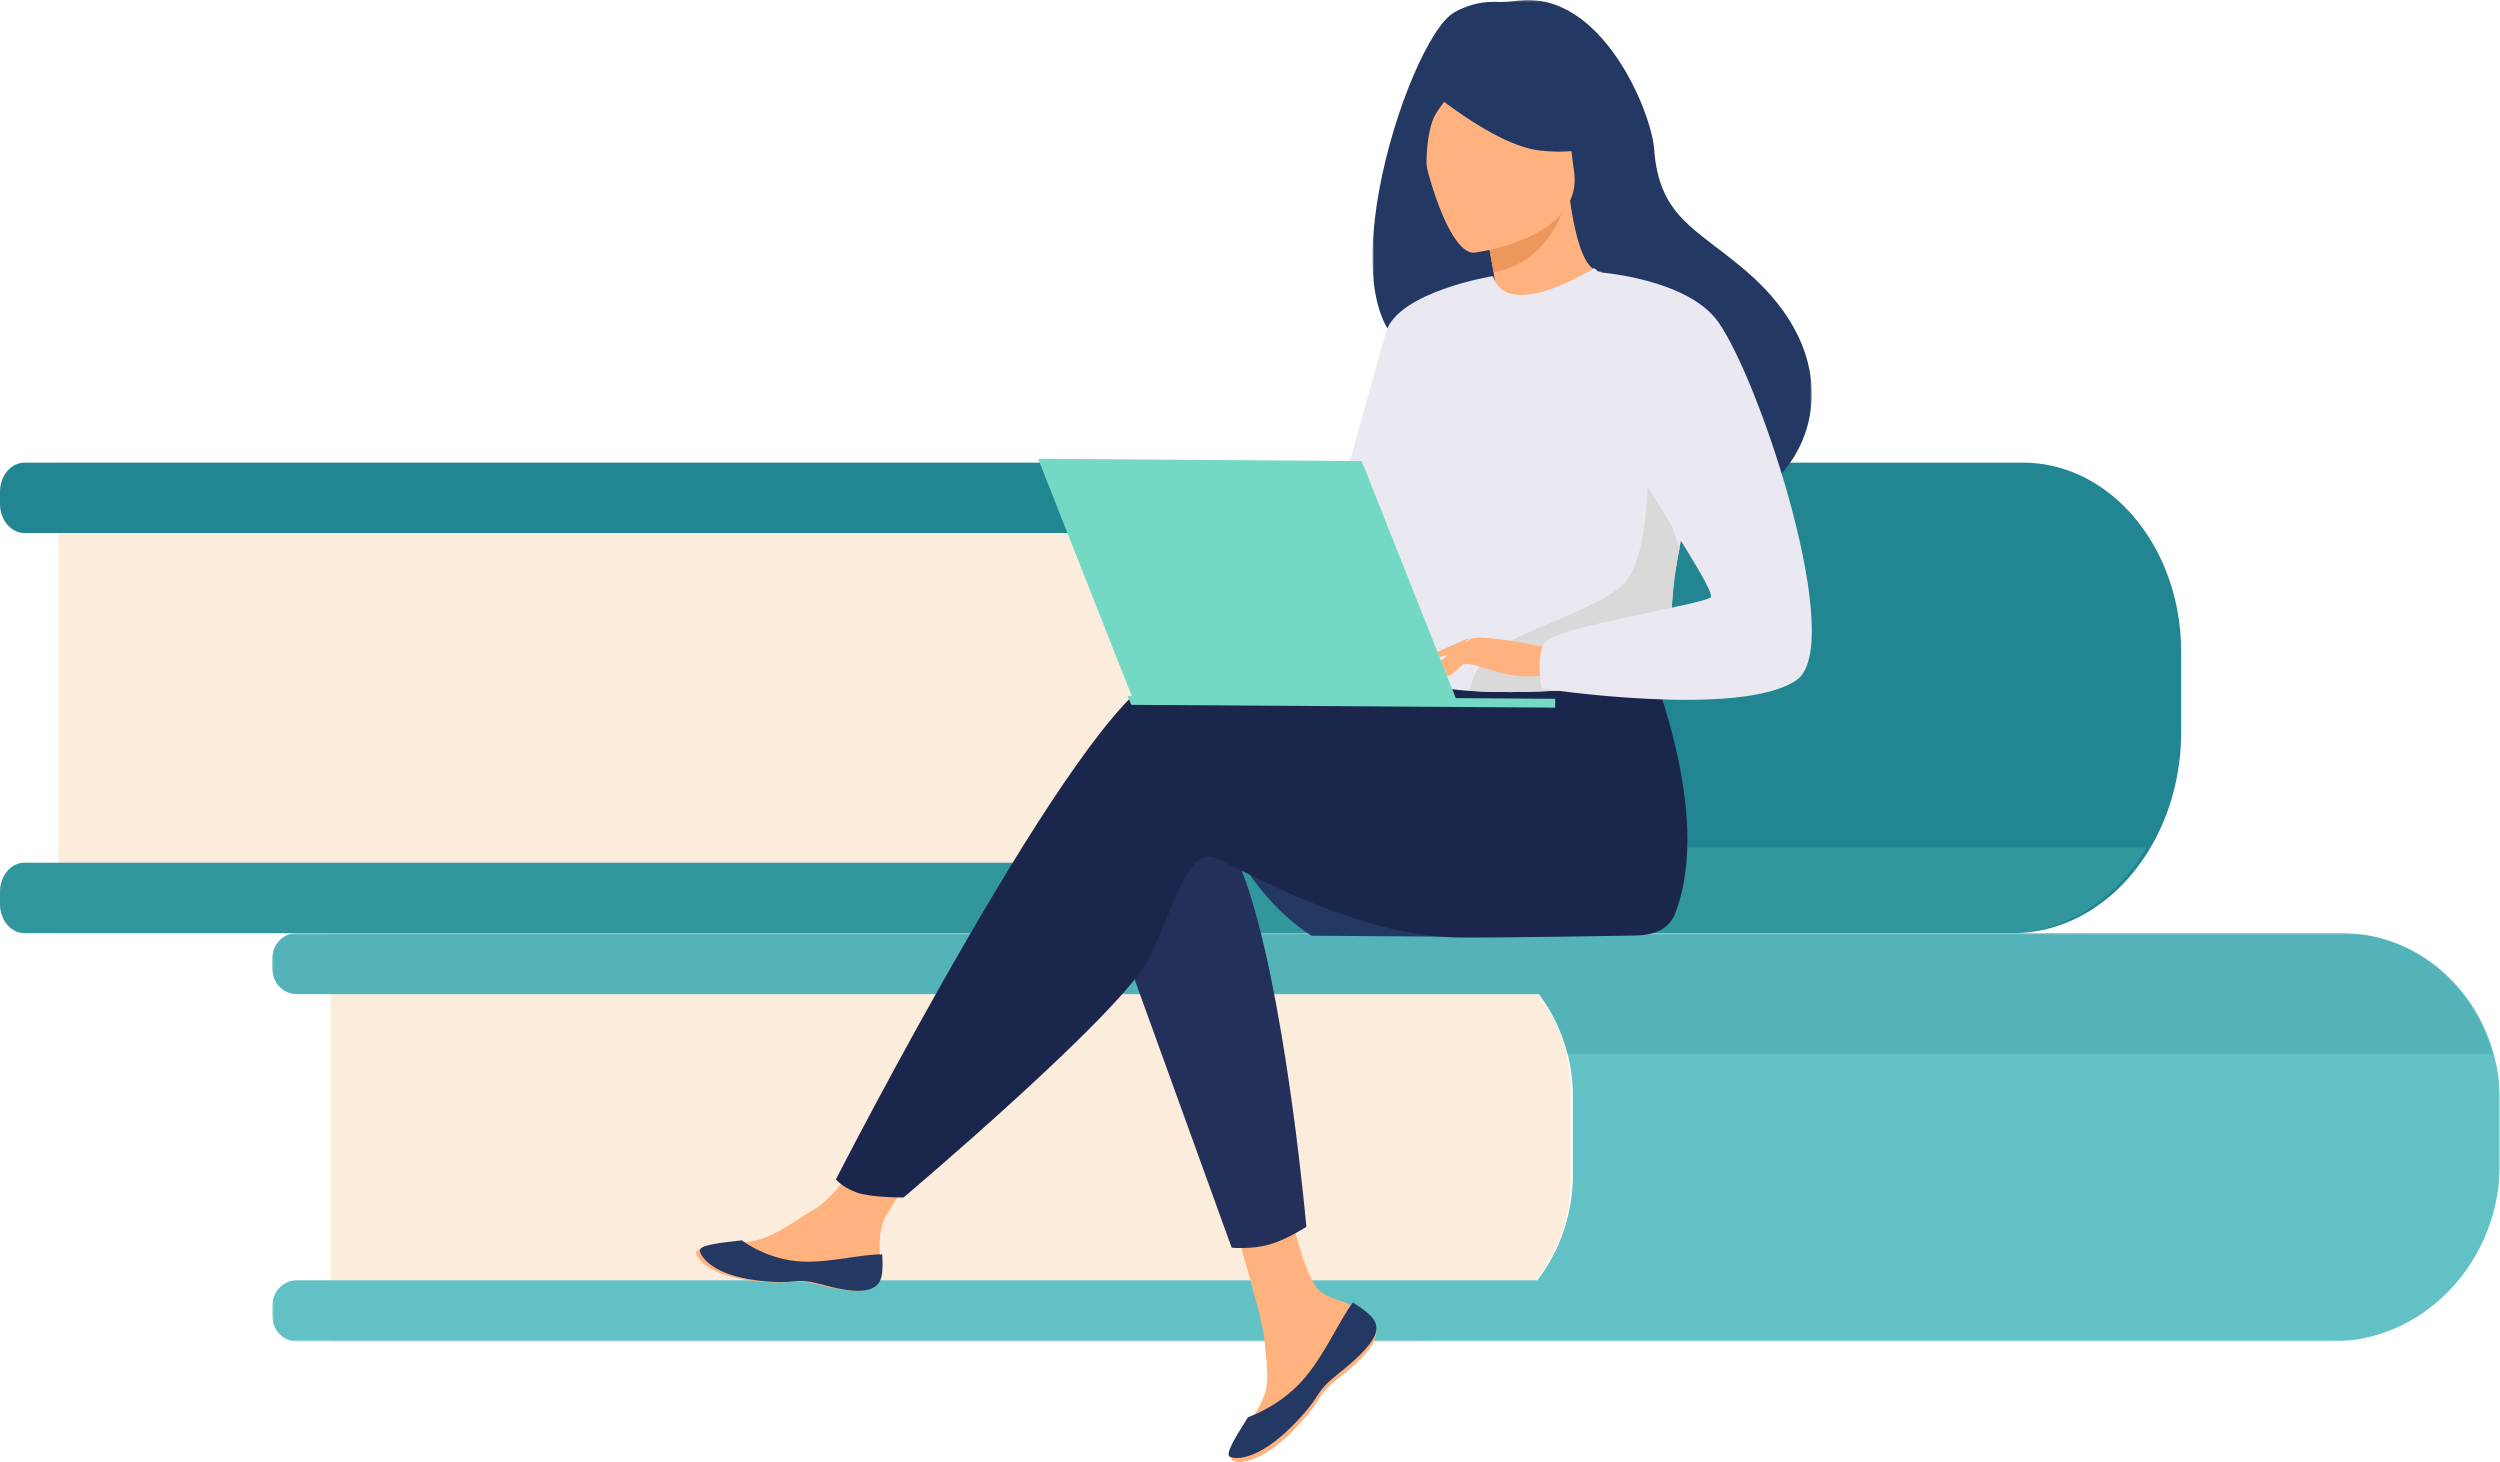
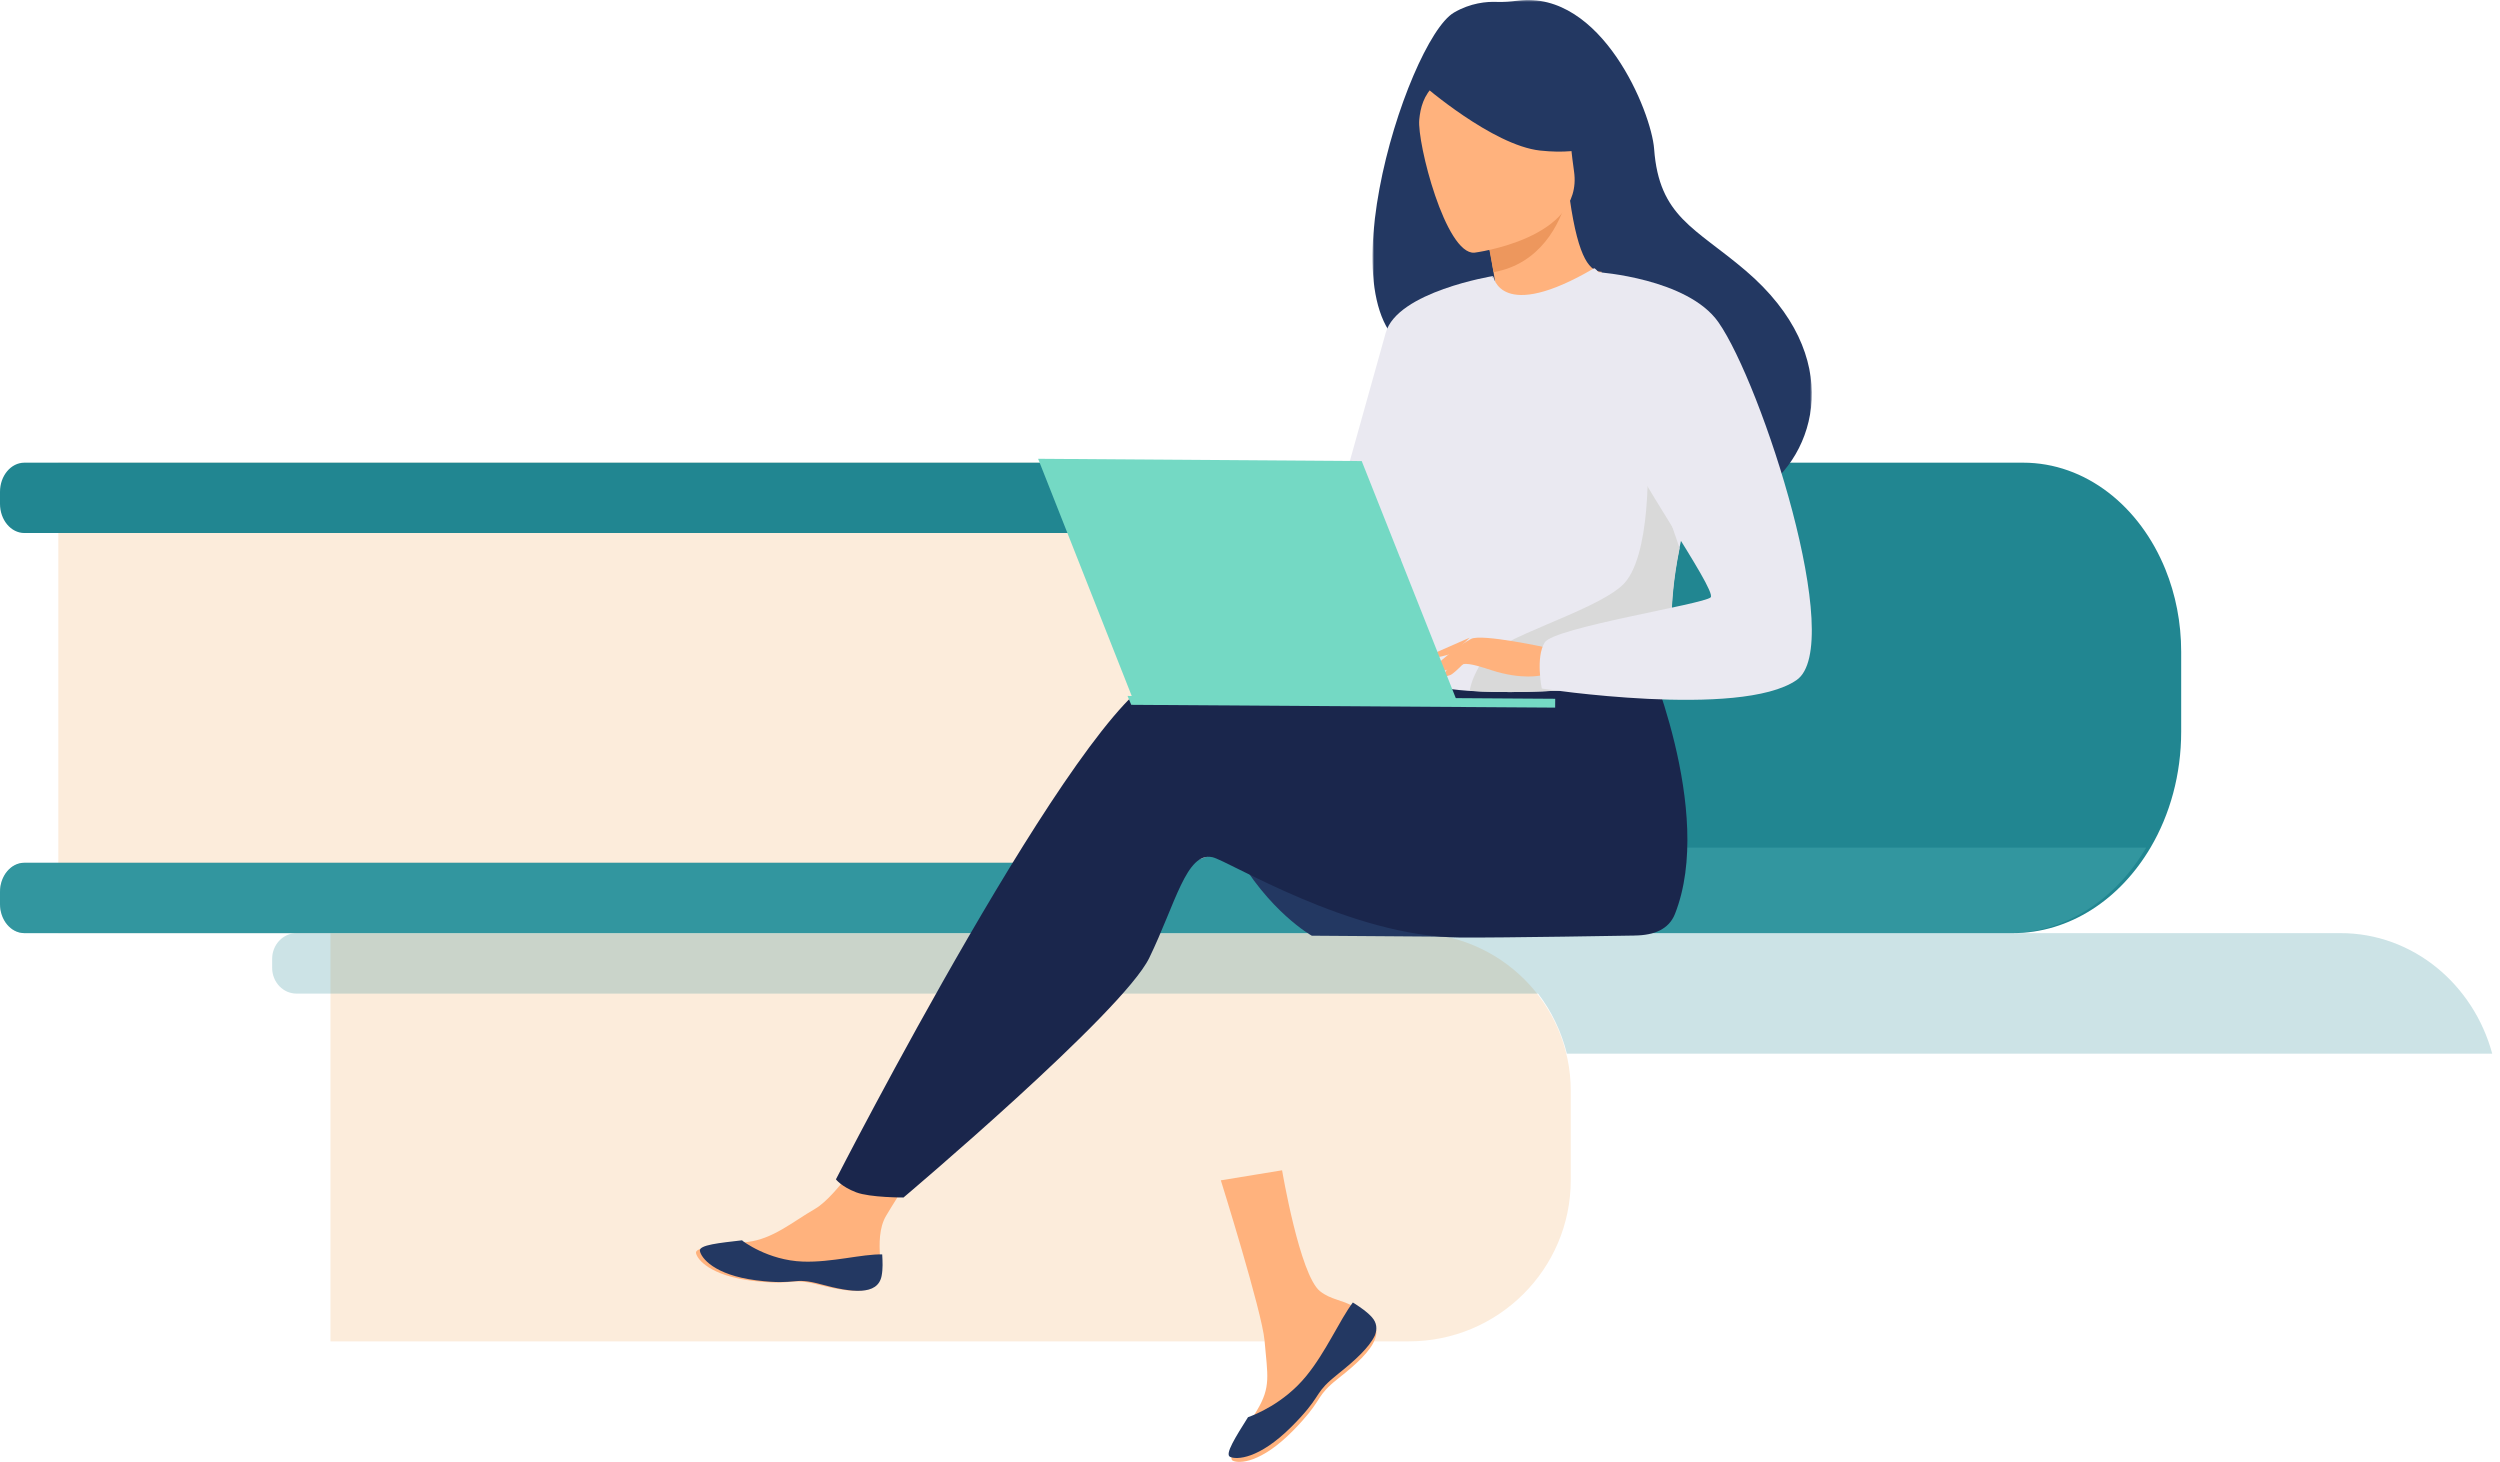
<svg xmlns="http://www.w3.org/2000/svg" xmlns:xlink="http://www.w3.org/1999/xlink" width="643px" height="376px" viewBox="0 0 643 376" version="1.1">
  <title>C3DC28A4-6801-4670-A814-568590736163</title>
  <defs>
    <polygon id="path-1" points="0 0 573 0 573 105 0 105" />
    <polygon id="path-3" points="0 0 113 0 113 129 0 129" />
  </defs>
  <g id="Pages" stroke="none" stroke-width="1" fill="none" fill-rule="evenodd">
    <g id="ui-formations" transform="translate(-1177, -180)">
      <g id="agduc-qualiopi-header" transform="translate(1177, 180)">
        <path d="M362.351,345 L85,345 L85,240 L363.275,240 C385.767,240 404,258.169 404,280.58 L404,303.5 C404,326.42 385.353,345 362.351,345" id="Fill-1" fill="#FCECDB" />
        <g id="Group-5" transform="translate(70, 240)">
          <mask id="mask-2" fill="white">
            <use xlink:href="#path-1" />
          </mask>
          <g id="Clip-4" />
-           <path d="M573,43.202 L573,58.998 C573,67.44 570.869,75.344 567.137,82.138 C559.647,95.811 545.716,105 529.766,105 L6.271,105 C2.807,105 0,102.014 0,98.333 L0,95.967 C0,92.287 2.807,89.3 6.271,89.3 L325.39,89.3 C327.097,87.086 328.599,84.691 329.869,82.138 C332.857,76.147 334.547,69.317 334.547,62.064 L334.547,41.983 C334.547,38.291 334.099,34.707 333.254,31.297 C331.825,25.517 329.268,20.225 325.854,15.706 L6.271,15.706 C2.807,15.706 0,12.719 0,9.033 L0,6.673 C0,2.987 2.807,0 6.271,0 L532.404,0 C550.944,0 566.582,13.227 571.435,31.297 C572.455,35.081 573,39.075 573,43.202" id="Fill-3" fill="#62C1C5" mask="url(#mask-2)" />
        </g>
        <path d="M641,271 L403,271 C401.572,265.274 399.017,260.033 395.606,255.557 L76.266,255.557 C72.805,255.557 70,252.598 70,248.947 L70,246.61 C70,242.958 72.805,240 76.266,240 L601.998,240 C620.524,240 636.15,253.101 641,271" id="Fill-6" fill="#218691" opacity="0.227" />
        <path d="M282.967,240 L15,240 L15,119 L283.944,119 C307.723,119 327,138.369 327,162.263 L327,195.756 C327,220.192 307.286,240 282.967,240" id="Fill-28" fill="#FCECDB" />
        <path d="M327.694,165.947 L327.694,191.988 C327.628,203.11 322.481,212.76 314.917,217.919 C311.193,220.451 306.89,221.899 302.317,221.899 L6.282,221.899 C2.813,221.899 0,225.264 0,229.413 L0,232.485 C0,236.635 2.813,240 6.282,240 L517.687,240 C532.362,240 545.328,231.274 553.162,217.919 C558.101,209.505 561,199.258 561,188.191 L561,167.644 C561,160.063 559.55,152.884 556.961,146.489 C550.385,130.219 536.457,119 520.332,119 L6.282,119 C2.813,119 0,122.358 0,126.508 L0,129.58 C0,133.73 2.813,137.095 6.282,137.095 L303.222,137.095 C310.319,137.095 316.742,140.709 321.229,146.489 C325.202,151.612 327.654,158.432 327.694,165.947" id="Fill-30" fill="#218691" />
        <path d="M0,229.451 L0,232.513 C0,236.647 2.807,240 6.269,240 L516.6,240 C531.244,240 544.183,231.306 552,218 L314.256,218 C310.54,220.522 306.246,221.965 301.682,221.965 L6.269,221.965 C2.807,221.965 0,225.317 0,229.451" id="Fill-32" fill="#62C1C5" opacity="0.274" />
        <path d="M317.434,218.58 C326.232,234.473 337.393,240.664 337.393,240.664 L384,241 C384,241 310.723,206.456 317.434,218.58" id="Fill-42" fill="#233862" />
        <path d="M352.902,339.834 C354.116,341.235 354.261,342.792 353.643,344.449 C353.642,344.456 353.639,344.466 353.631,344.472 C352.489,347.537 348.765,350.942 344.442,354.339 C343.89,354.776 343.398,355.172 342.97,355.54 C342.857,355.636 342.745,355.733 342.639,355.83 C342.552,355.905 342.468,355.983 342.385,356.055 C338.35,359.695 339.853,360.546 332.599,367.939 C324.328,376.362 318.674,376.475 317.071,375.692 C315.715,375.023 318.512,370.544 321.611,365.51 C321.76,365.268 321.908,365.021 322.062,364.776 C322.474,364.107 322.884,363.427 323.294,362.754 C326.927,356.695 326.025,353.833 325.239,344.772 C324.6,337.408 314,303.581 314,303.581 L329.754,301 C329.754,301 334.301,327.91 339.493,332.085 C342.269,334.311 345.394,334.361 348.065,336.015 C348.254,336.129 348.44,336.248 348.621,336.369 C350.139,337.383 351.685,338.429 352.902,339.834" id="Fill-44" fill="#FFB27D" />
        <path d="M352.881,338.821 C354.118,340.222 354.266,341.78 353.636,343.437 C353.635,343.444 353.632,343.454 353.624,343.46 C352.203,346.522 348.502,349.911 344.242,353.299 C343.685,353.743 343.194,354.151 342.757,354.532 C342.642,354.629 342.527,354.725 342.42,354.823 C342.331,354.897 342.245,354.975 342.16,355.047 C338.048,358.689 339.58,359.54 332.186,366.936 C323.755,375.362 317.992,375.476 316.358,374.692 C314.976,374.023 317.827,369.542 320.985,364.506 C322.619,363.936 330.208,360.993 335.981,353.898 C341.066,347.667 344.485,339.64 347.951,335 C348.143,335.115 348.332,335.233 348.517,335.354 C350.064,336.369 351.64,337.415 352.881,338.821" id="Fill-46" fill="#233862" />
        <path d="M226.184,328.363 C225.179,333.275 218.261,332.405 210.54,330.435 C202.818,328.466 204.641,330.755 193.641,329.442 C182.641,328.129 179.336,323.948 179.011,322.288 C178.72,320.815 184.164,320.335 190.002,319.696 C190.737,319.618 191.474,319.532 192.213,319.445 C198.805,318.655 203.66,314.384 209.667,310.892 C215.358,307.583 223.911,294 223.911,294 L239,295.319 C239,295.319 230.993,307.449 227.891,312.725 C226.067,315.828 226.135,319.95 226.337,323.134 C226.442,324.864 226.541,326.633 226.184,328.363" id="Fill-48" fill="#FFB27D" />
        <path d="M211.251,330.347 C203.6,328.266 205.406,330.684 194.507,329.297 C183.608,327.91 180.332,323.493 180.011,321.739 C179.723,320.182 185.116,319.675 190.902,319 L190.955,319.121 C190.955,319.121 197.464,324.179 206.542,324.483 C213.941,324.734 221.794,322.504 226.904,322.632 C227.007,324.46 227.106,326.33 226.752,328.157 C225.755,333.347 218.902,332.428 211.251,330.347" id="Fill-50" fill="#233862" />
-         <path d="M285,233.067 L298.787,271.161 L316.787,320.902 C316.787,320.902 321.763,321.42 326.54,320.076 C330.939,318.832 336,315.533 336,315.533 C336,315.533 331.279,262.229 321.99,231.584 C319.609,223.718 316.924,217.35 313.937,213.755 C299.327,196.157 285,233.067 285,233.067" id="Fill-52" fill="#233059" />
        <path d="M298.772,173.651 C307.971,170.757 334.125,174.741 360.388,180.072 L365.958,171.033 L422.793,167 C422.793,167 441.244,208.677 430.796,235.077 C429.26,238.957 425.515,240.571 420.406,240.617 C420.403,240.62 420.402,240.623 420.4,240.625 C420.4,240.625 386.498,241.213 375.52,241.136 C347.27,240.937 315.871,221.307 311.797,220.462 C305.129,219.08 302.363,232.409 295.588,246.377 C288.811,260.345 232.381,308 232.381,308 C232.381,308 223.76,308.025 220.208,306.665 C216.388,305.203 215,303.328 215,303.328 C215,303.328 278.025,180.179 298.772,173.651" id="Fill-54" fill="#1A264C" />
        <g id="Group-58" transform="translate(353, 0)">
          <mask id="mask-4" fill="white">
            <use xlink:href="#path-3" />
          </mask>
          <g id="Clip-57" />
          <path d="M14.618,91.838 C34.82,103.126 75.801,126.522 76.015,126.374 C76.015,126.374 91.097,132.169 99.717,126.542 C114.083,117.164 121.932,91.709 95.936,69.572 C82.972,58.531 73.725,55.801 72.441,38.309 C71.744,28.819 58.976,-2.574 37.374,0.169 C35.569,0.398 33.751,0.559 31.932,0.488 C29.412,0.388 25.248,0.726 20.961,3.233 C8.695,10.405 -15.755,87.31 14.618,91.838" id="Fill-56" fill="#233862" mask="url(#mask-4)" />
        </g>
        <path d="M384.396,82.23 C384.306,82.286 394.266,85.736 400.962,82.85 C407.261,80.142 412.092,69.927 411.999,69.921 C409.143,69.771 406.024,67.271 403.725,51 L402.505,51.424 L382,58.581 C382,58.581 383.435,65.101 384.349,71.305 C385.12,76.514 385.518,81.502 384.396,82.23" id="Fill-59" fill="#FFB27D" />
        <path d="M382,58.448 C382,58.448 382.895,63.204 384.138,70 C396.184,67.903 401.26,57.545 403,51 L382,58.448 Z" id="Fill-61" fill="#ED975D" />
        <path d="M379.197,64.994 C379.197,64.994 407.34,61.448 404.843,44.095 C402.347,26.743 404.298,14.599 386.225,16.13 C368.151,17.661 365.62,24.775 365.033,30.768 C364.446,36.761 371.812,65.47 379.197,64.994" id="Fill-63" fill="#FFB27D" />
        <path d="M366,21.844 C366,21.844 383.882,37.393 396.11,38.722 C408.339,40.052 413,36.176 413,36.176 C413,36.176 405.829,30.168 401.556,20.523 C400.297,17.681 397.608,15.717 394.498,15.428 C385.766,14.616 369.203,14.158 366,21.844" id="Fill-65" fill="#233862" />
-         <path d="M377,20.347 C377,20.347 370.77,26.02 368.789,30.246 C366.879,34.325 366.242,44.104 367.711,48 C367.711,48 358.202,30.028 363.724,21.364 C369.581,12.178 377,20.347 377,20.347" id="Fill-67" fill="#233862" />
        <path d="M360.002,124.045 C360.453,181.645 359.917,169.606 366.147,175.116 C367.648,176.442 371.89,177.256 377.476,177.667 C395.041,178.964 425.953,176.274 427.15,173.018 C431.283,161.754 428.446,158.225 431.949,140.96 C432.314,139.124 432.765,137.137 433.292,134.973 C436.195,123.118 438.968,119.098 429.098,99.95 C420.148,82.605 410.822,68.513 409.971,69.013 C385.937,83.121 384.091,71.106 384.091,71.106 C384.091,71.106 359.779,95.95 360.002,124.045" id="Fill-69" fill="#EAE9F1" />
        <path d="M384,71 C384,71 359.368,75.009 356.404,85.609 C353.441,96.209 336,158.528 336,158.528 C336,158.528 348.491,160.87 354.31,155.118 C360.129,149.365 374.793,101.511 374.793,101.511 L384,71 Z" id="Fill-73" fill="#EAE9F1" />
        <path d="M378,177.668 C395.413,178.963 426.056,176.276 427.243,173.025 C431.339,161.776 428.527,158.253 432,141.012 L423.765,117 C423.765,117 424.968,143.682 417.149,150.642 C409.338,157.602 385.242,163.957 381.424,169.792 C379.583,172.592 378.365,175.405 378,177.668" id="Fill-75" fill="#D9D9D9" />
        <path d="M398,166.615 C398,166.615 381.11,162.908 378.369,164.322 C375.63,165.735 368.92,170.906 368.072,172.715 C367.223,174.524 374.159,171.378 376.411,170.818 C377.87,170.456 381.693,171.751 383.586,172.368 C391.551,174.961 396.453,173.687 396.453,173.687 L398,166.615 Z" id="Fill-77" fill="#FFB27D" />
        <path d="M410.993,70 C410.993,70 434.051,71.593 441.957,82.85 C453.088,98.695 474.916,166.046 462.073,174.917 C447.61,184.906 396.551,177.092 396.551,177.092 C396.551,177.092 394.906,169.085 397.3,165.235 C399.694,161.384 438.195,155.41 439.982,153.638 C441.769,151.866 418.04,118.676 418.077,113.322 C418.115,107.967 410.993,70 410.993,70" id="Fill-79" fill="#EAE9F1" />
        <path d="M378,169 C378,169 374.239,173.136 373.013,173.625 C371.788,174.114 371,173.985 371,173.985 L373.543,170.09 L378,169 Z" id="Fill-81" fill="#FFB27D" />
        <path d="M378,164 L368,168.399 C368,168.399 368.419,169.042 369.646,168.998 C370.874,168.955 373.977,167.93 373.977,167.93 L378,164 Z" id="Fill-83" fill="#FFB27D" />
        <polygon id="Fill-85" fill="#74D9C4" points="375 181 291.637 180.413 267 118 350.235 118.586" />
        <polygon id="Fill-87" fill="#74D9C4" points="290 179 400 179.727 399.983 182 290.959 181.28" />
      </g>
    </g>
  </g>
</svg>